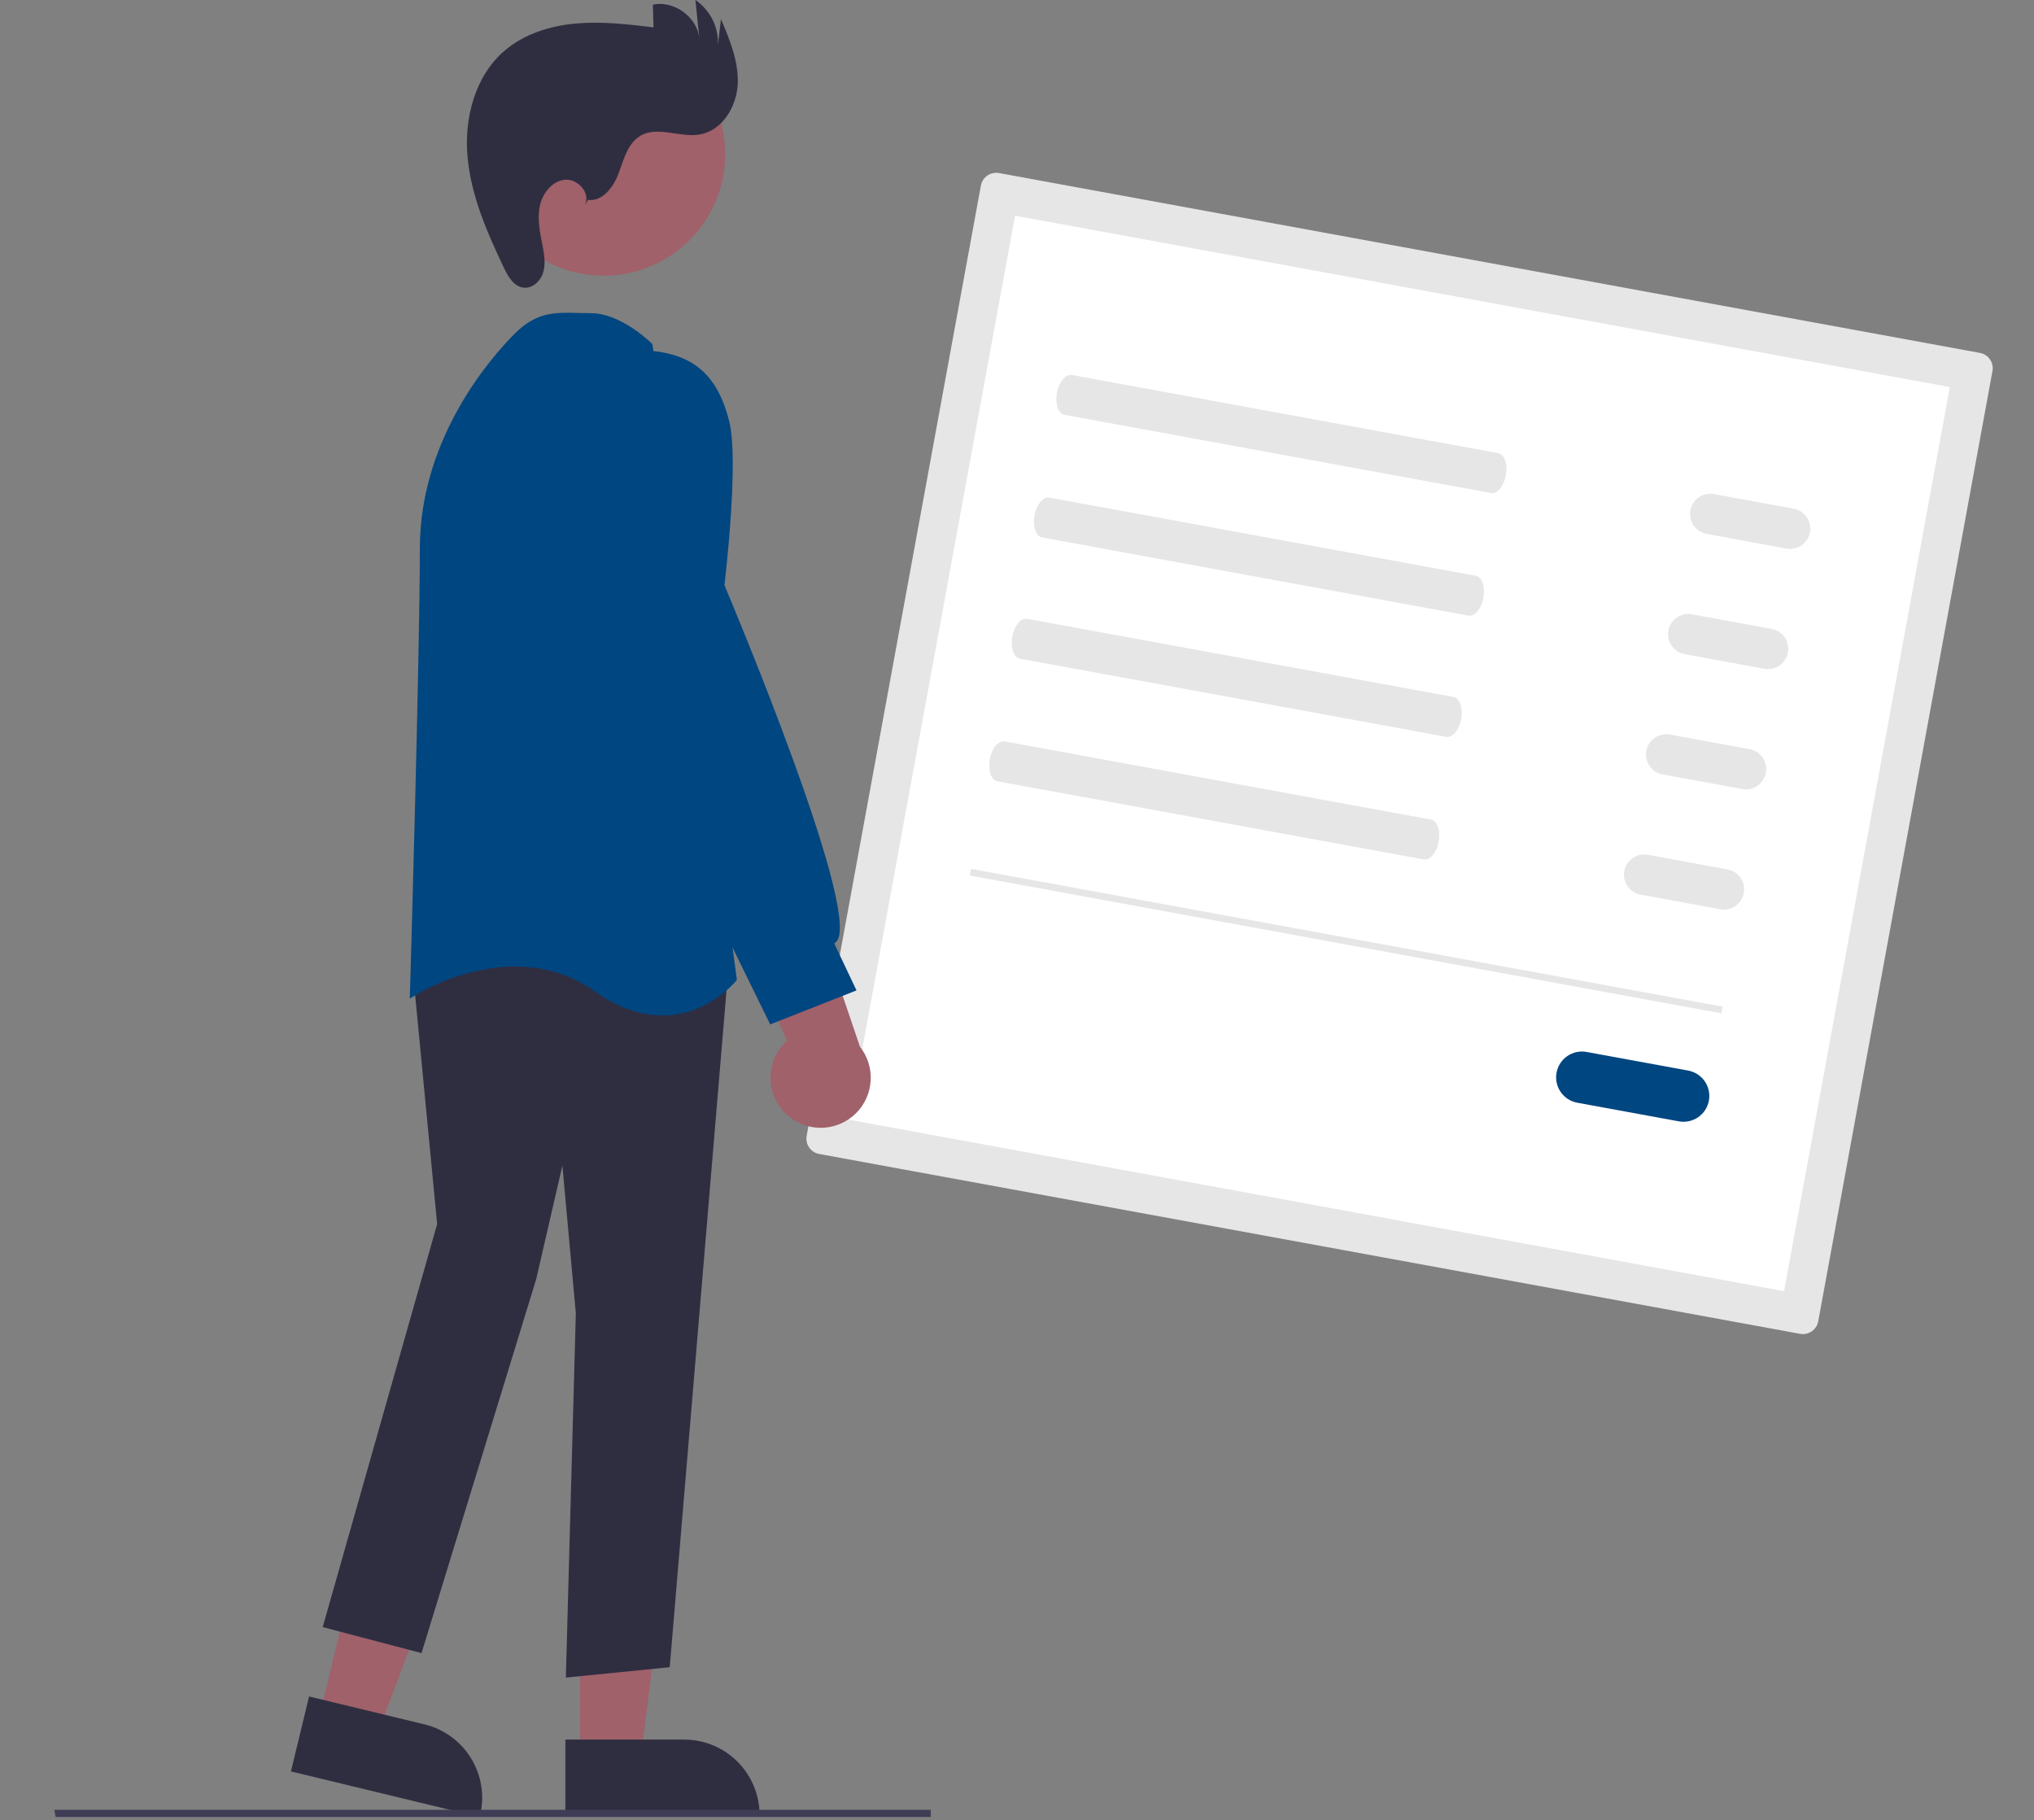
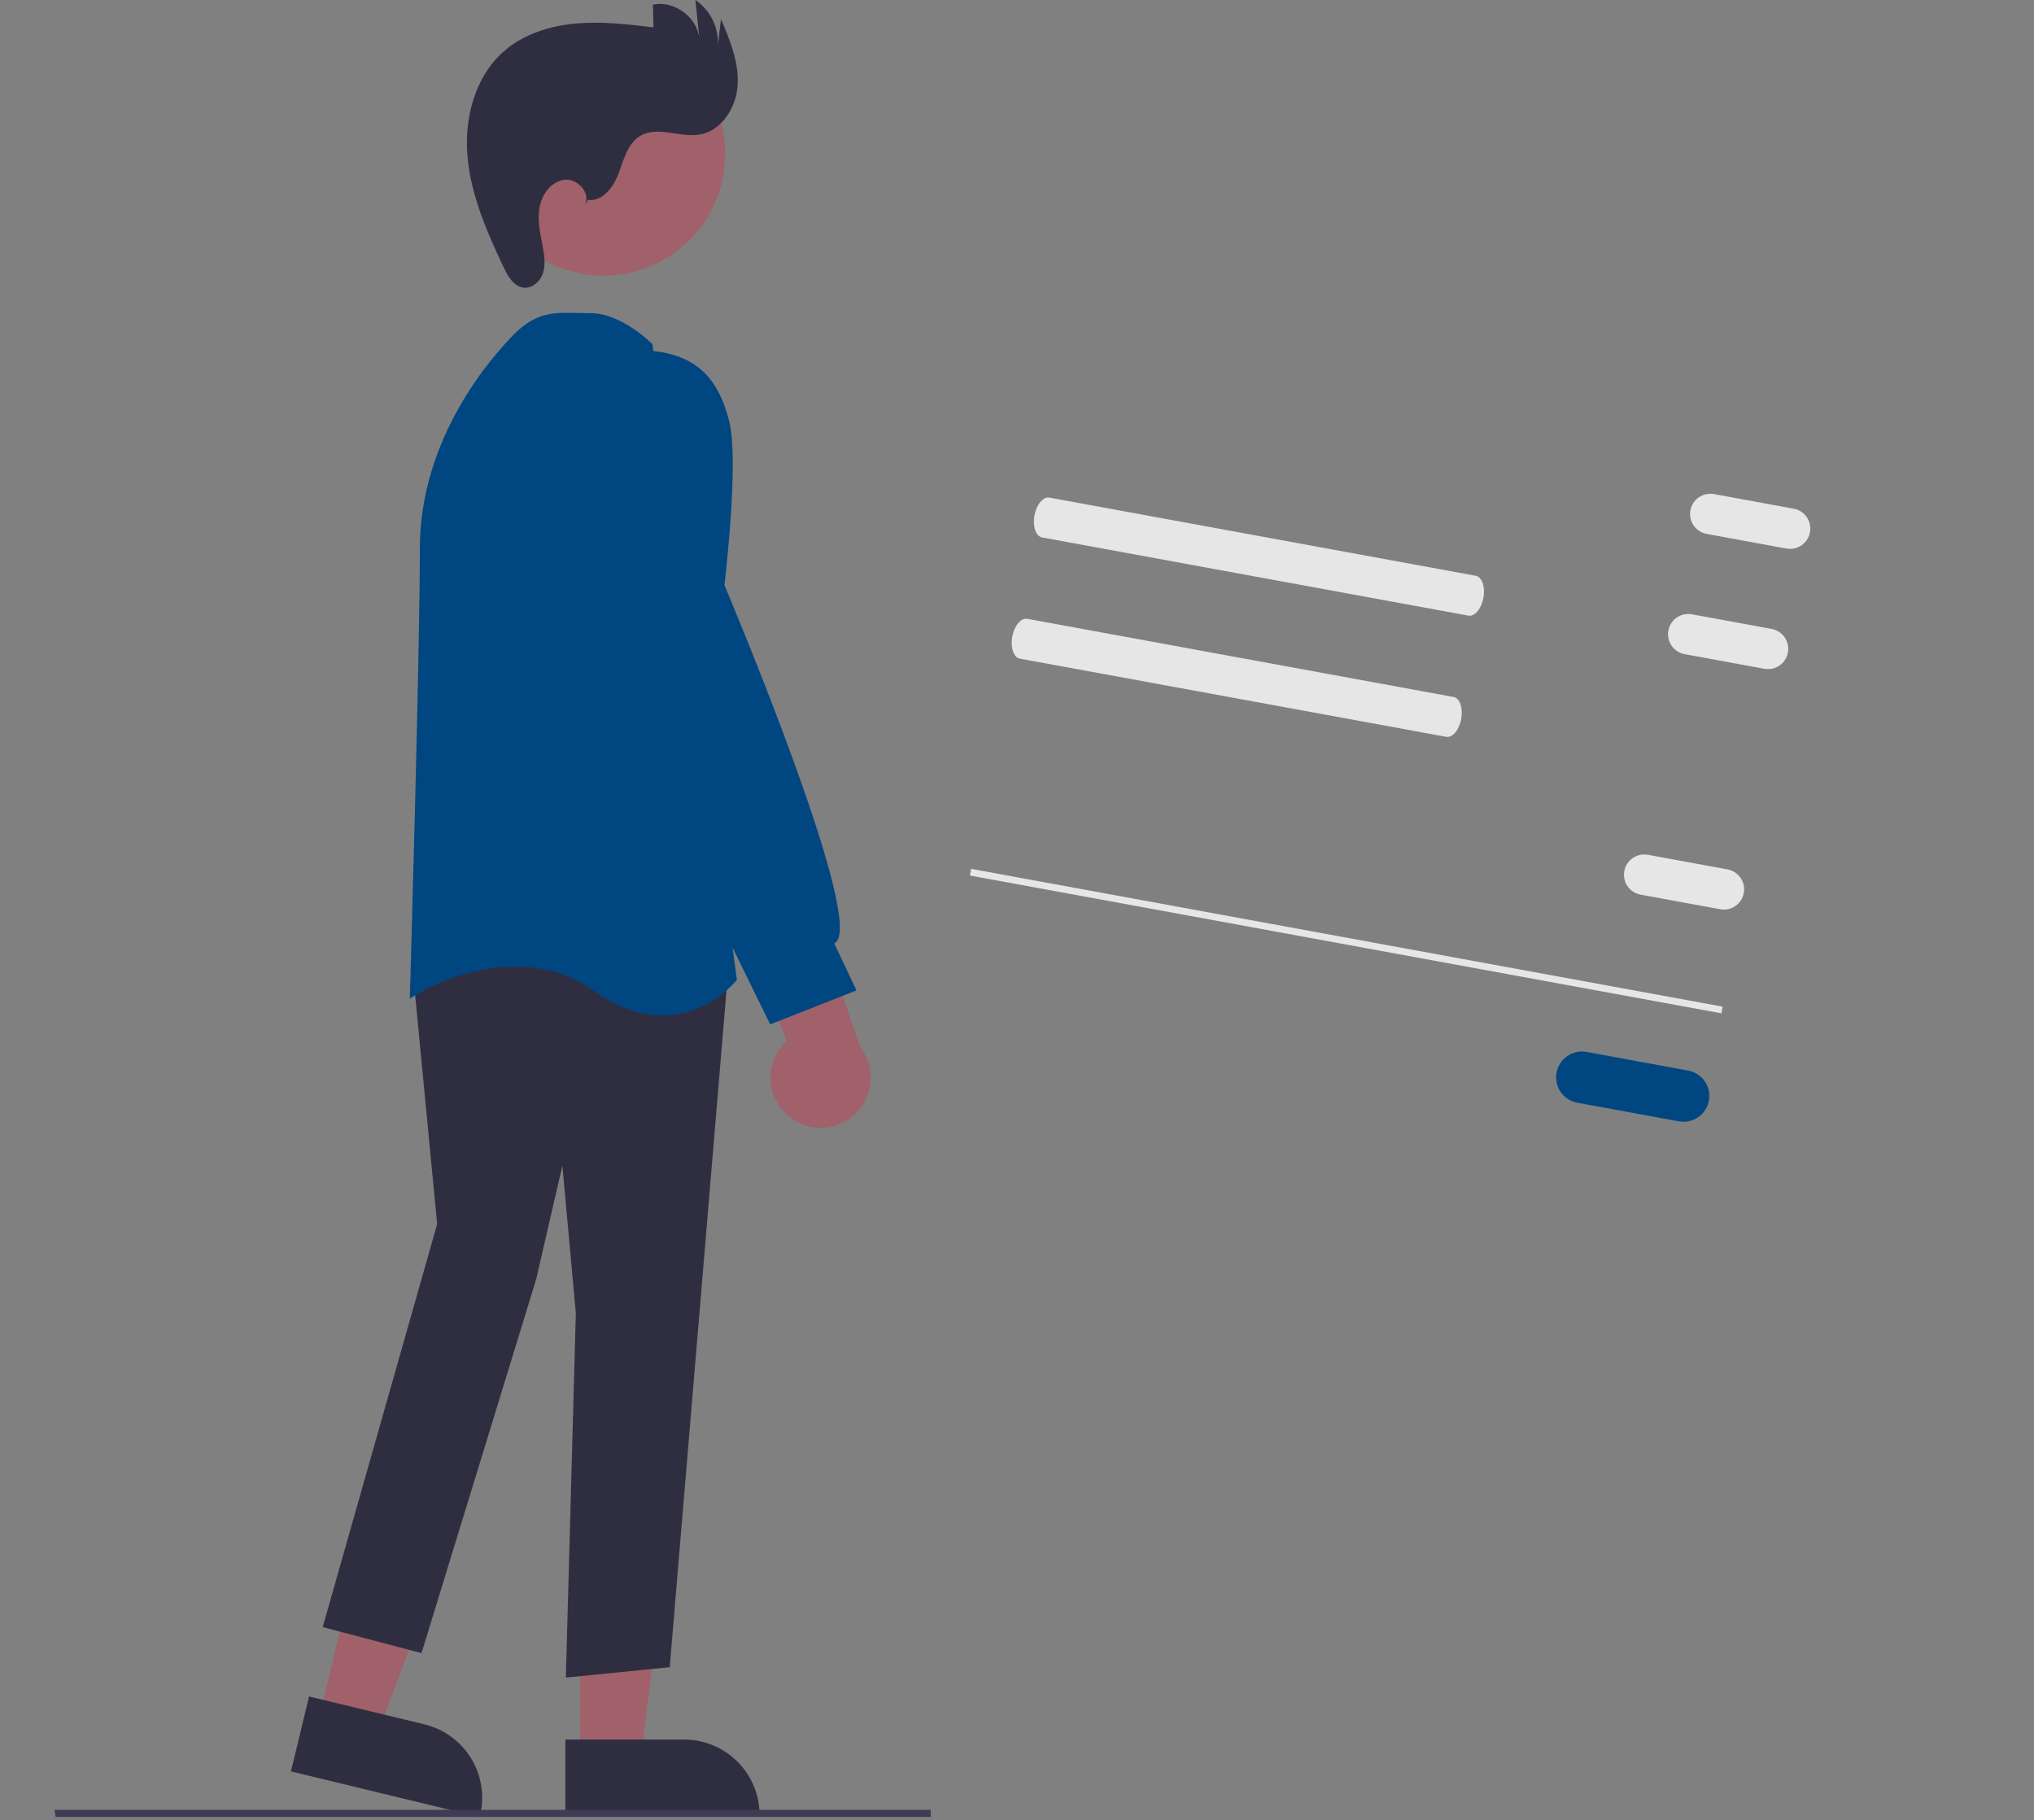
<svg xmlns="http://www.w3.org/2000/svg" width="599" height="536" viewBox="0 0 599 536" fill="none">
  <rect x="0" y="0" width="599" height="536" fill="#808080" stroke="none" />
  <g clip-path="url(#clip0_52_4940)">
-     <path d="M294.208 50.964C293.011 50.746 291.776 51.011 290.775 51.703C289.773 52.394 289.087 53.454 288.866 54.65L237.555 334.501C237.337 335.698 237.603 336.933 238.294 337.934C238.985 338.935 240.045 339.622 241.241 339.842L530.119 392.808C531.316 393.026 532.55 392.761 533.551 392.069C534.553 391.378 535.239 390.318 535.46 389.122L586.771 109.271C586.989 108.074 586.723 106.839 586.032 105.838C585.341 104.837 584.281 104.15 583.085 103.93L294.208 50.964Z" fill="#E6E6E6" />
-     <path d="M250.114 329.776L525.396 380.249L574.214 113.993L298.932 63.52L250.114 329.776Z" fill="white" />
-     <path d="M315.672 110.436C313.835 110.099 311.858 112.457 311.265 115.693C310.672 118.928 311.683 121.835 313.52 122.171L439.072 145.191C440.909 145.528 442.885 143.17 443.479 139.934C444.072 136.699 443.06 133.792 441.224 133.456L315.672 110.436Z" fill="#E6E6E6" />
    <path d="M309.051 146.545C307.214 146.208 305.237 148.567 304.644 151.802C304.051 155.038 305.062 157.944 306.899 158.281L432.451 181.301C434.287 181.637 436.264 179.279 436.858 176.044C437.451 172.808 436.439 169.902 434.603 169.565L309.051 146.545Z" fill="#E6E6E6" />
    <path d="M302.508 182.238C300.671 181.902 298.694 184.26 298.101 187.495C297.508 190.731 298.519 193.637 300.356 193.974L425.908 216.994C427.744 217.331 429.721 214.972 430.315 211.737C430.908 208.502 429.896 205.595 428.06 205.258L302.508 182.238Z" fill="#E6E6E6" />
-     <path d="M295.887 218.348C294.05 218.011 292.073 220.369 291.48 223.605C290.887 226.84 291.898 229.747 293.735 230.083L419.287 253.103C421.123 253.44 423.1 251.082 423.694 247.846C424.287 244.611 423.275 241.705 421.438 241.368L295.887 218.348Z" fill="#E6E6E6" />
    <path d="M504.762 145.505C503.991 145.362 503.199 145.373 502.433 145.537C501.666 145.701 500.939 146.014 500.294 146.459C499.648 146.904 499.097 147.472 498.671 148.13C498.245 148.788 497.953 149.524 497.811 150.295C497.67 151.066 497.682 151.858 497.847 152.624C498.011 153.391 498.326 154.117 498.771 154.762C499.217 155.407 499.785 155.958 500.444 156.383C501.103 156.808 501.839 157.1 502.61 157.24L526.081 161.544C527.638 161.829 529.243 161.484 530.546 160.586C531.848 159.687 532.74 158.308 533.025 156.752C533.31 155.195 532.966 153.59 532.067 152.287C531.169 150.985 529.789 150.093 528.233 149.808L504.762 145.505Z" fill="#E6E6E6" />
    <path d="M498.27 180.913C497.499 180.77 496.707 180.782 495.941 180.945C495.174 181.109 494.447 181.422 493.801 181.867C493.156 182.312 492.604 182.88 492.179 183.538C491.753 184.197 491.461 184.932 491.319 185.703C491.178 186.475 491.19 187.266 491.355 188.033C491.519 188.799 491.833 189.526 492.279 190.171C492.725 190.816 493.293 191.366 493.952 191.792C494.611 192.217 495.347 192.508 496.118 192.648L519.589 196.952C521.145 197.237 522.751 196.893 524.053 195.994C525.356 195.095 526.248 193.716 526.533 192.16C526.818 190.604 526.474 188.998 525.575 187.696C524.676 186.393 523.297 185.502 521.741 185.216L498.27 180.913Z" fill="#E6E6E6" />
-     <path d="M491.777 216.324C491.007 216.183 490.216 216.194 489.45 216.359C488.684 216.523 487.958 216.837 487.313 217.282C486.668 217.727 486.117 218.294 485.692 218.952C485.267 219.61 484.975 220.345 484.834 221.116C484.692 221.886 484.704 222.677 484.869 223.443C485.033 224.209 485.347 224.935 485.792 225.58C486.237 226.225 486.804 226.776 487.462 227.201C488.12 227.627 488.855 227.918 489.626 228.06L513.097 232.363C514.653 232.648 516.259 232.304 517.561 231.405C518.863 230.506 519.755 229.127 520.041 227.571C520.326 226.015 519.981 224.409 519.083 223.107C518.184 221.805 516.805 220.913 515.249 220.627L491.777 216.324Z" fill="#E6E6E6" />
    <path d="M485.284 251.733C483.729 251.45 482.124 251.796 480.824 252.694C479.523 253.593 478.632 254.972 478.347 256.527C478.062 258.082 478.406 259.686 479.303 260.988C480.2 262.29 481.578 263.182 483.132 263.469L506.604 267.773C508.159 268.056 509.763 267.71 511.064 266.811C512.365 265.913 513.255 264.534 513.54 262.979C513.826 261.424 513.482 259.82 512.585 258.518C511.687 257.216 510.31 256.324 508.755 256.037L485.284 251.733Z" fill="#E6E6E6" />
    <path d="M467.246 309.796C466.264 309.615 465.255 309.629 464.278 309.838C463.301 310.047 462.375 310.446 461.553 311.013C460.73 311.58 460.027 312.303 459.485 313.142C458.942 313.981 458.57 314.918 458.39 315.901C458.21 316.883 458.225 317.892 458.435 318.869C458.645 319.845 459.045 320.771 459.613 321.593C460.181 322.415 460.905 323.117 461.744 323.658C462.584 324.2 463.521 324.571 464.504 324.75L494.412 330.234C496.395 330.597 498.441 330.158 500.1 329.013C501.759 327.868 502.896 326.111 503.259 324.128C503.623 322.145 503.184 320.098 502.039 318.439C500.894 316.78 499.136 315.644 497.153 315.28L467.246 309.796Z" fill="#004680" />
    <path d="M507.298 296.454L285.987 255.877L285.627 257.844L506.937 298.422L507.298 296.454Z" fill="#E6E6E6" />
    <path d="M93.91 506.072L111.287 510.273L135.76 445.247L110.113 439.047L93.91 506.072Z" fill="#A0616A" />
    <path d="M141.267 535.114L141.384 534.628C142.761 528.903 141.811 522.866 138.743 517.841C135.674 512.816 130.738 509.213 125.016 507.823L91.018 499.604L85.681 521.676L141.267 535.114Z" fill="#2F2E41" />
    <path d="M170.836 517.91L188.713 517.909L197.218 448.953L170.833 448.954L170.836 517.91Z" fill="#A0616A" />
    <path d="M166.505 535.011L223.691 535.008V534.508C223.691 528.618 221.351 522.97 217.186 518.805C213.022 514.64 207.373 512.301 201.483 512.301H201.482L166.504 512.302L166.505 535.011Z" fill="#2F2E41" />
    <path d="M197.232 490.99L214.59 284.119L142.734 270.874L142.45 270.822L121.418 284.342L128.739 360.476L95.034 479.175L124.137 486.833L157.895 376.747L165.62 343.271L169.579 386.771L166.64 494.049L197.232 490.99Z" fill="#2F2E41" />
    <path d="M216.815 288.811L217.005 288.57L192.174 101.613L192.142 101.368L191.967 101.193C191.601 100.827 182.901 92.23 173.953 92.23C172.659 92.23 171.429 92.197 170.25 92.167C163.402 91.989 157.993 91.847 151.564 98.276C145.014 104.826 123.644 128.741 123.644 161.496C123.644 193.199 120.757 291.723 120.728 292.714L120.687 294.106L121.854 293.347C122.142 293.162 150.885 274.86 174.991 291.873C182.524 297.19 189.292 299.054 195.078 299.054C208.546 299.054 216.7 288.958 216.815 288.811Z" fill="#004680" />
    <path d="M160.574 76.805C143.218 67.317 136.839 45.555 146.327 28.199C155.815 10.842 177.577 4.464 194.933 13.952C212.289 23.439 218.668 45.201 209.18 62.557C199.692 79.914 177.931 86.292 160.574 76.805Z" fill="#A0616A" />
    <path d="M232.581 328.99C230.887 327.677 229.501 326.008 228.521 324.101C227.541 322.194 226.992 320.096 226.91 317.954C226.829 315.812 227.219 313.678 228.052 311.702C228.885 309.727 230.14 307.958 231.731 306.521L211.391 258.545L238.023 263.446L253.254 308.254C255.492 311.085 256.614 314.64 256.406 318.243C256.199 321.846 254.677 325.248 252.128 327.804C249.58 330.36 246.183 331.893 242.58 332.111C238.978 332.33 235.42 331.219 232.581 328.99Z" fill="#A0616A" />
    <path d="M252.232 291.672L245.683 277.844C246.088 277.601 246.421 277.255 246.65 276.842C252.769 266.237 215.807 178.169 213.344 172.328C213.719 169.151 217.6 135.484 214.763 124.135C211.423 110.776 204.565 104.551 191.833 103.317C177.791 101.999 174.003 121.067 173.967 121.26L173.954 170.28L190.069 226.708L226.821 301.681L252.232 291.672Z" fill="#004680" />
    <path d="M173.175 58.871C177.468 59.43 180.707 55.037 182.209 50.976C183.711 46.916 184.855 42.188 188.588 39.995C193.688 36.998 200.213 40.602 206.045 39.613C212.631 38.497 216.913 31.517 217.249 24.845C217.584 18.174 214.929 11.757 212.324 5.606L211.415 13.251C211.536 10.66 210.991 8.081 209.831 5.761C208.671 3.441 206.936 1.457 204.79 0L205.962 11.217C205.227 4.933 198.457 0.064 192.266 1.366L192.451 8.049C184.844 7.145 177.171 6.239 169.541 6.928C161.912 7.617 154.229 10.031 148.447 15.056C139.797 22.572 136.638 34.947 137.699 46.357C138.759 57.767 143.469 68.485 148.378 78.839C149.613 81.444 151.321 84.384 154.185 84.716C156.758 85.014 159.113 82.863 159.913 80.399C160.713 77.935 160.322 75.259 159.843 72.713C159.12 68.867 158.207 64.936 158.888 61.083C159.568 57.229 162.341 53.421 166.225 52.949C170.11 52.476 174.085 56.917 172.217 60.355L173.175 58.871Z" fill="#2F2E41" />
    <path d="M16.382 535.092H274.12V532.986H16L16.382 535.092Z" fill="#3F3D56" />
  </g>
  <defs>
    <clipPath id="clip0_52_4940">
      <rect width="598.111" height="535.114" fill="white" />
    </clipPath>
  </defs>
</svg>